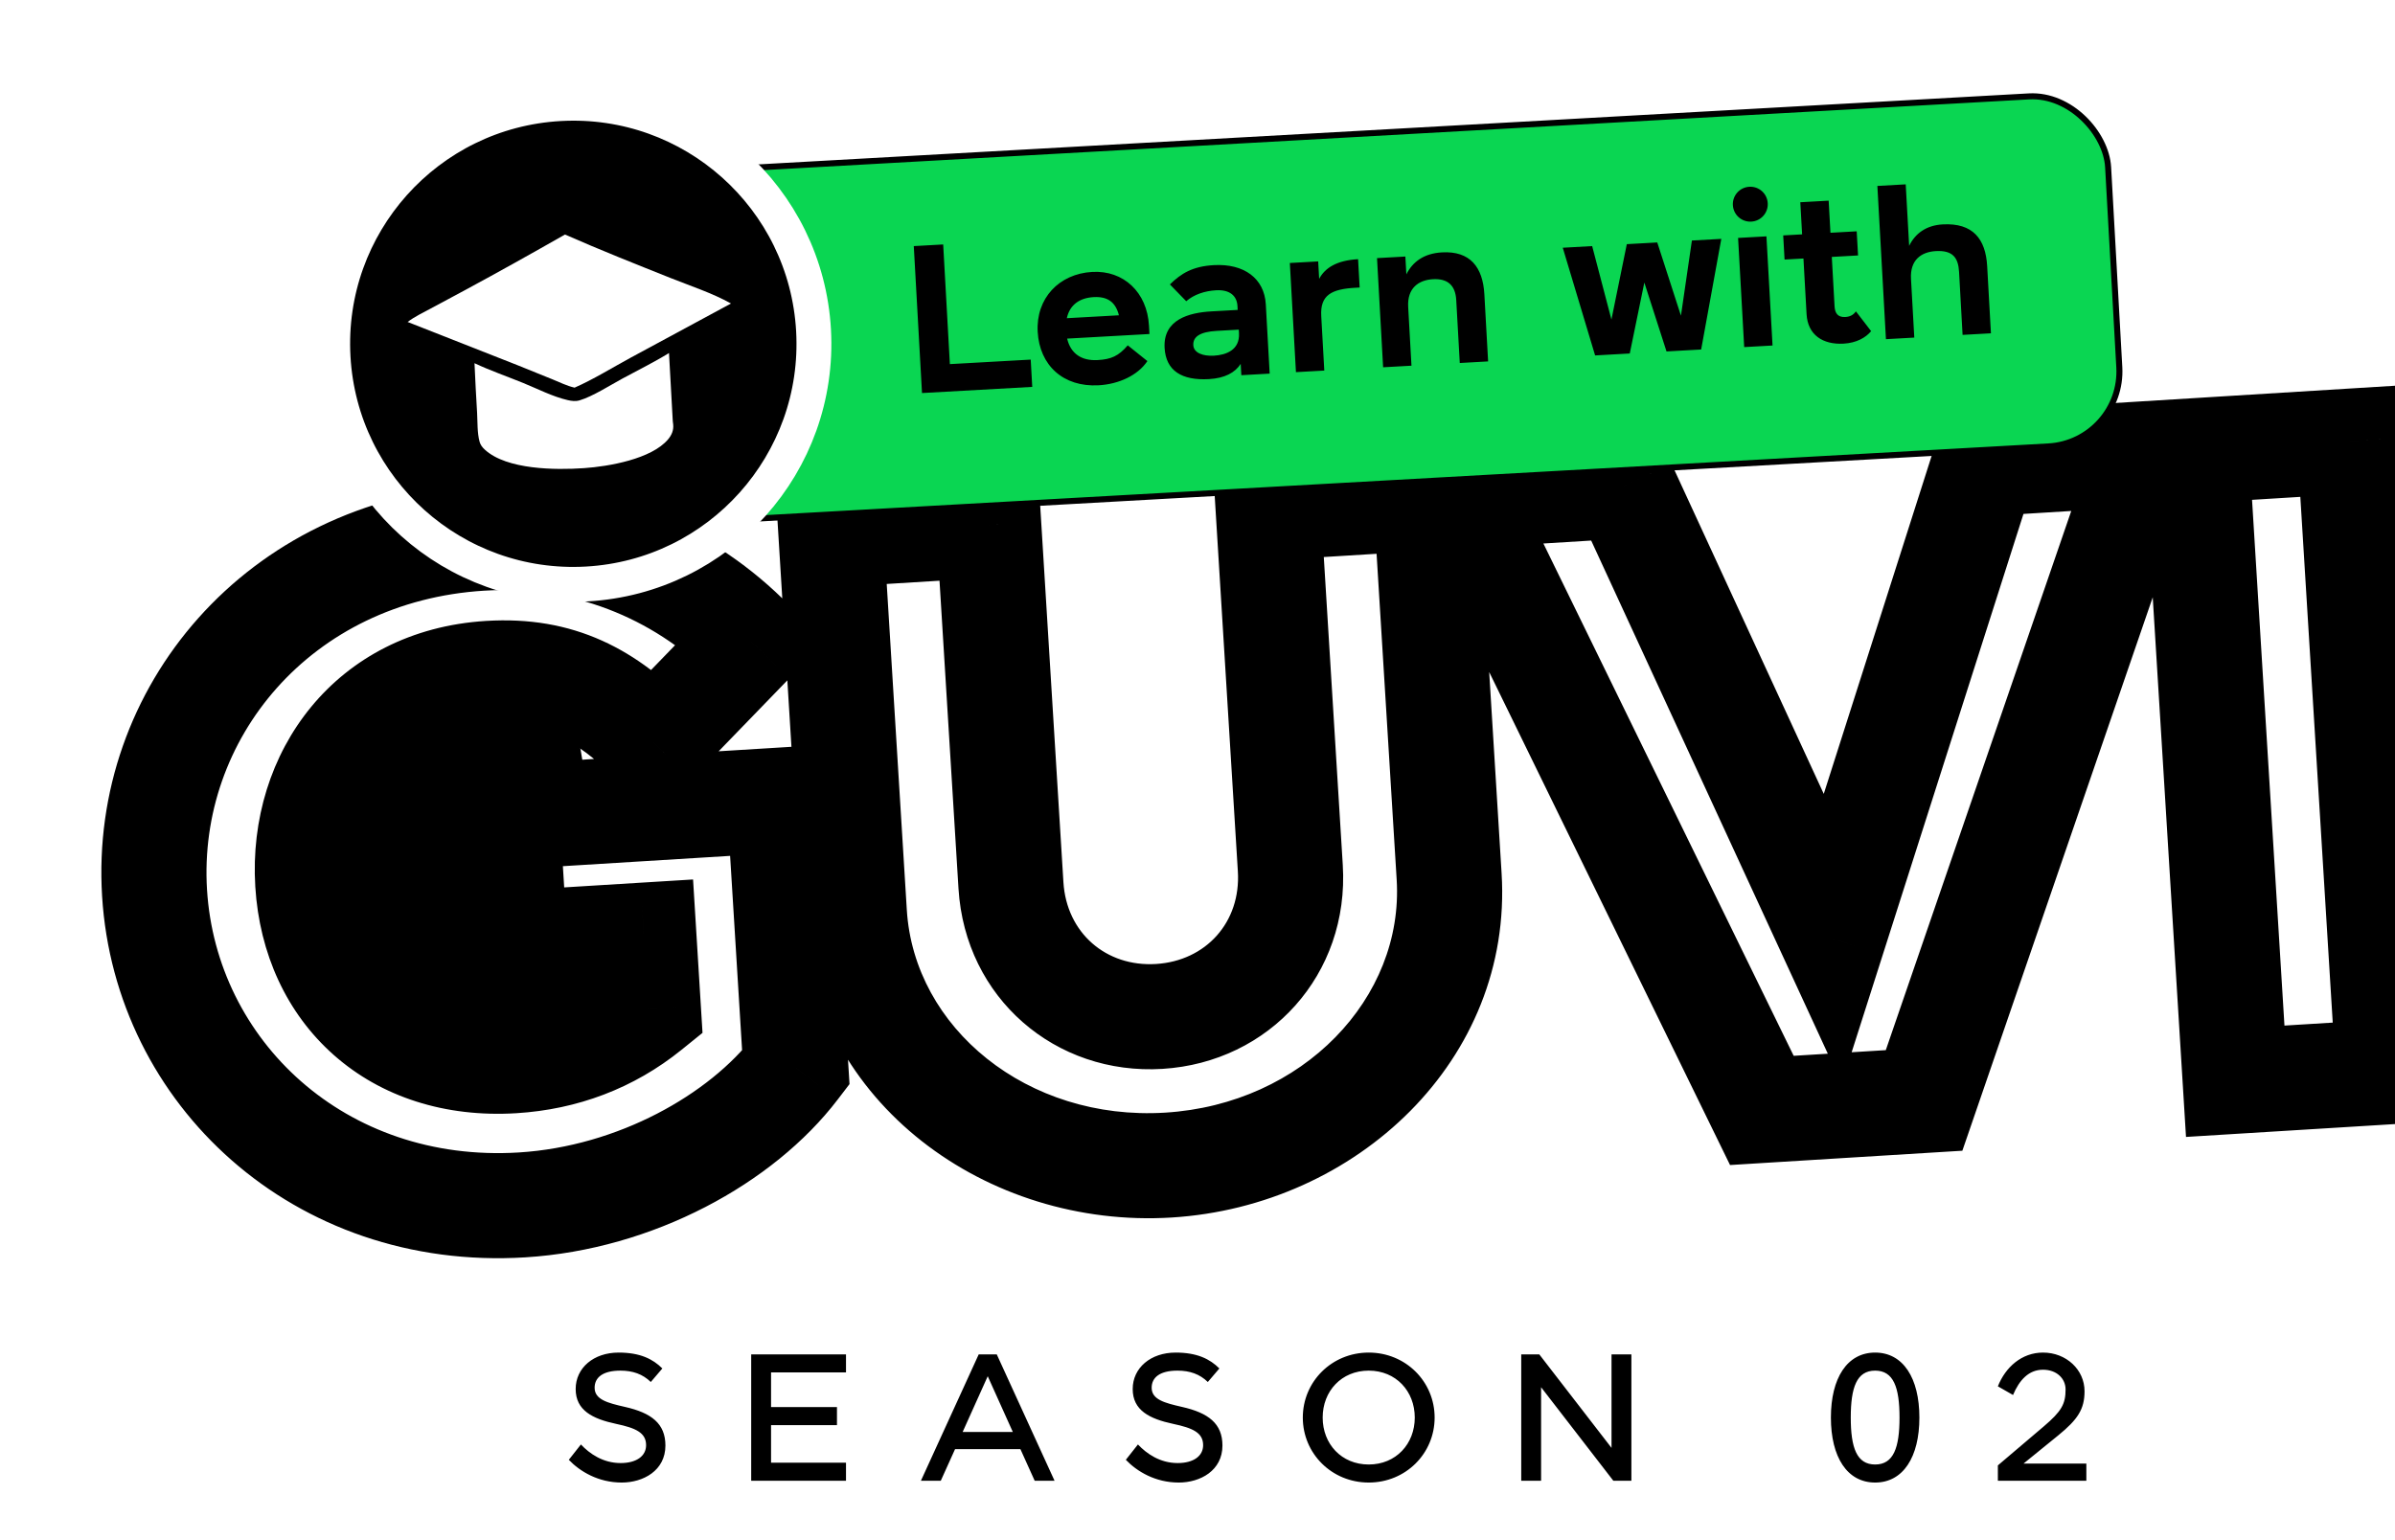
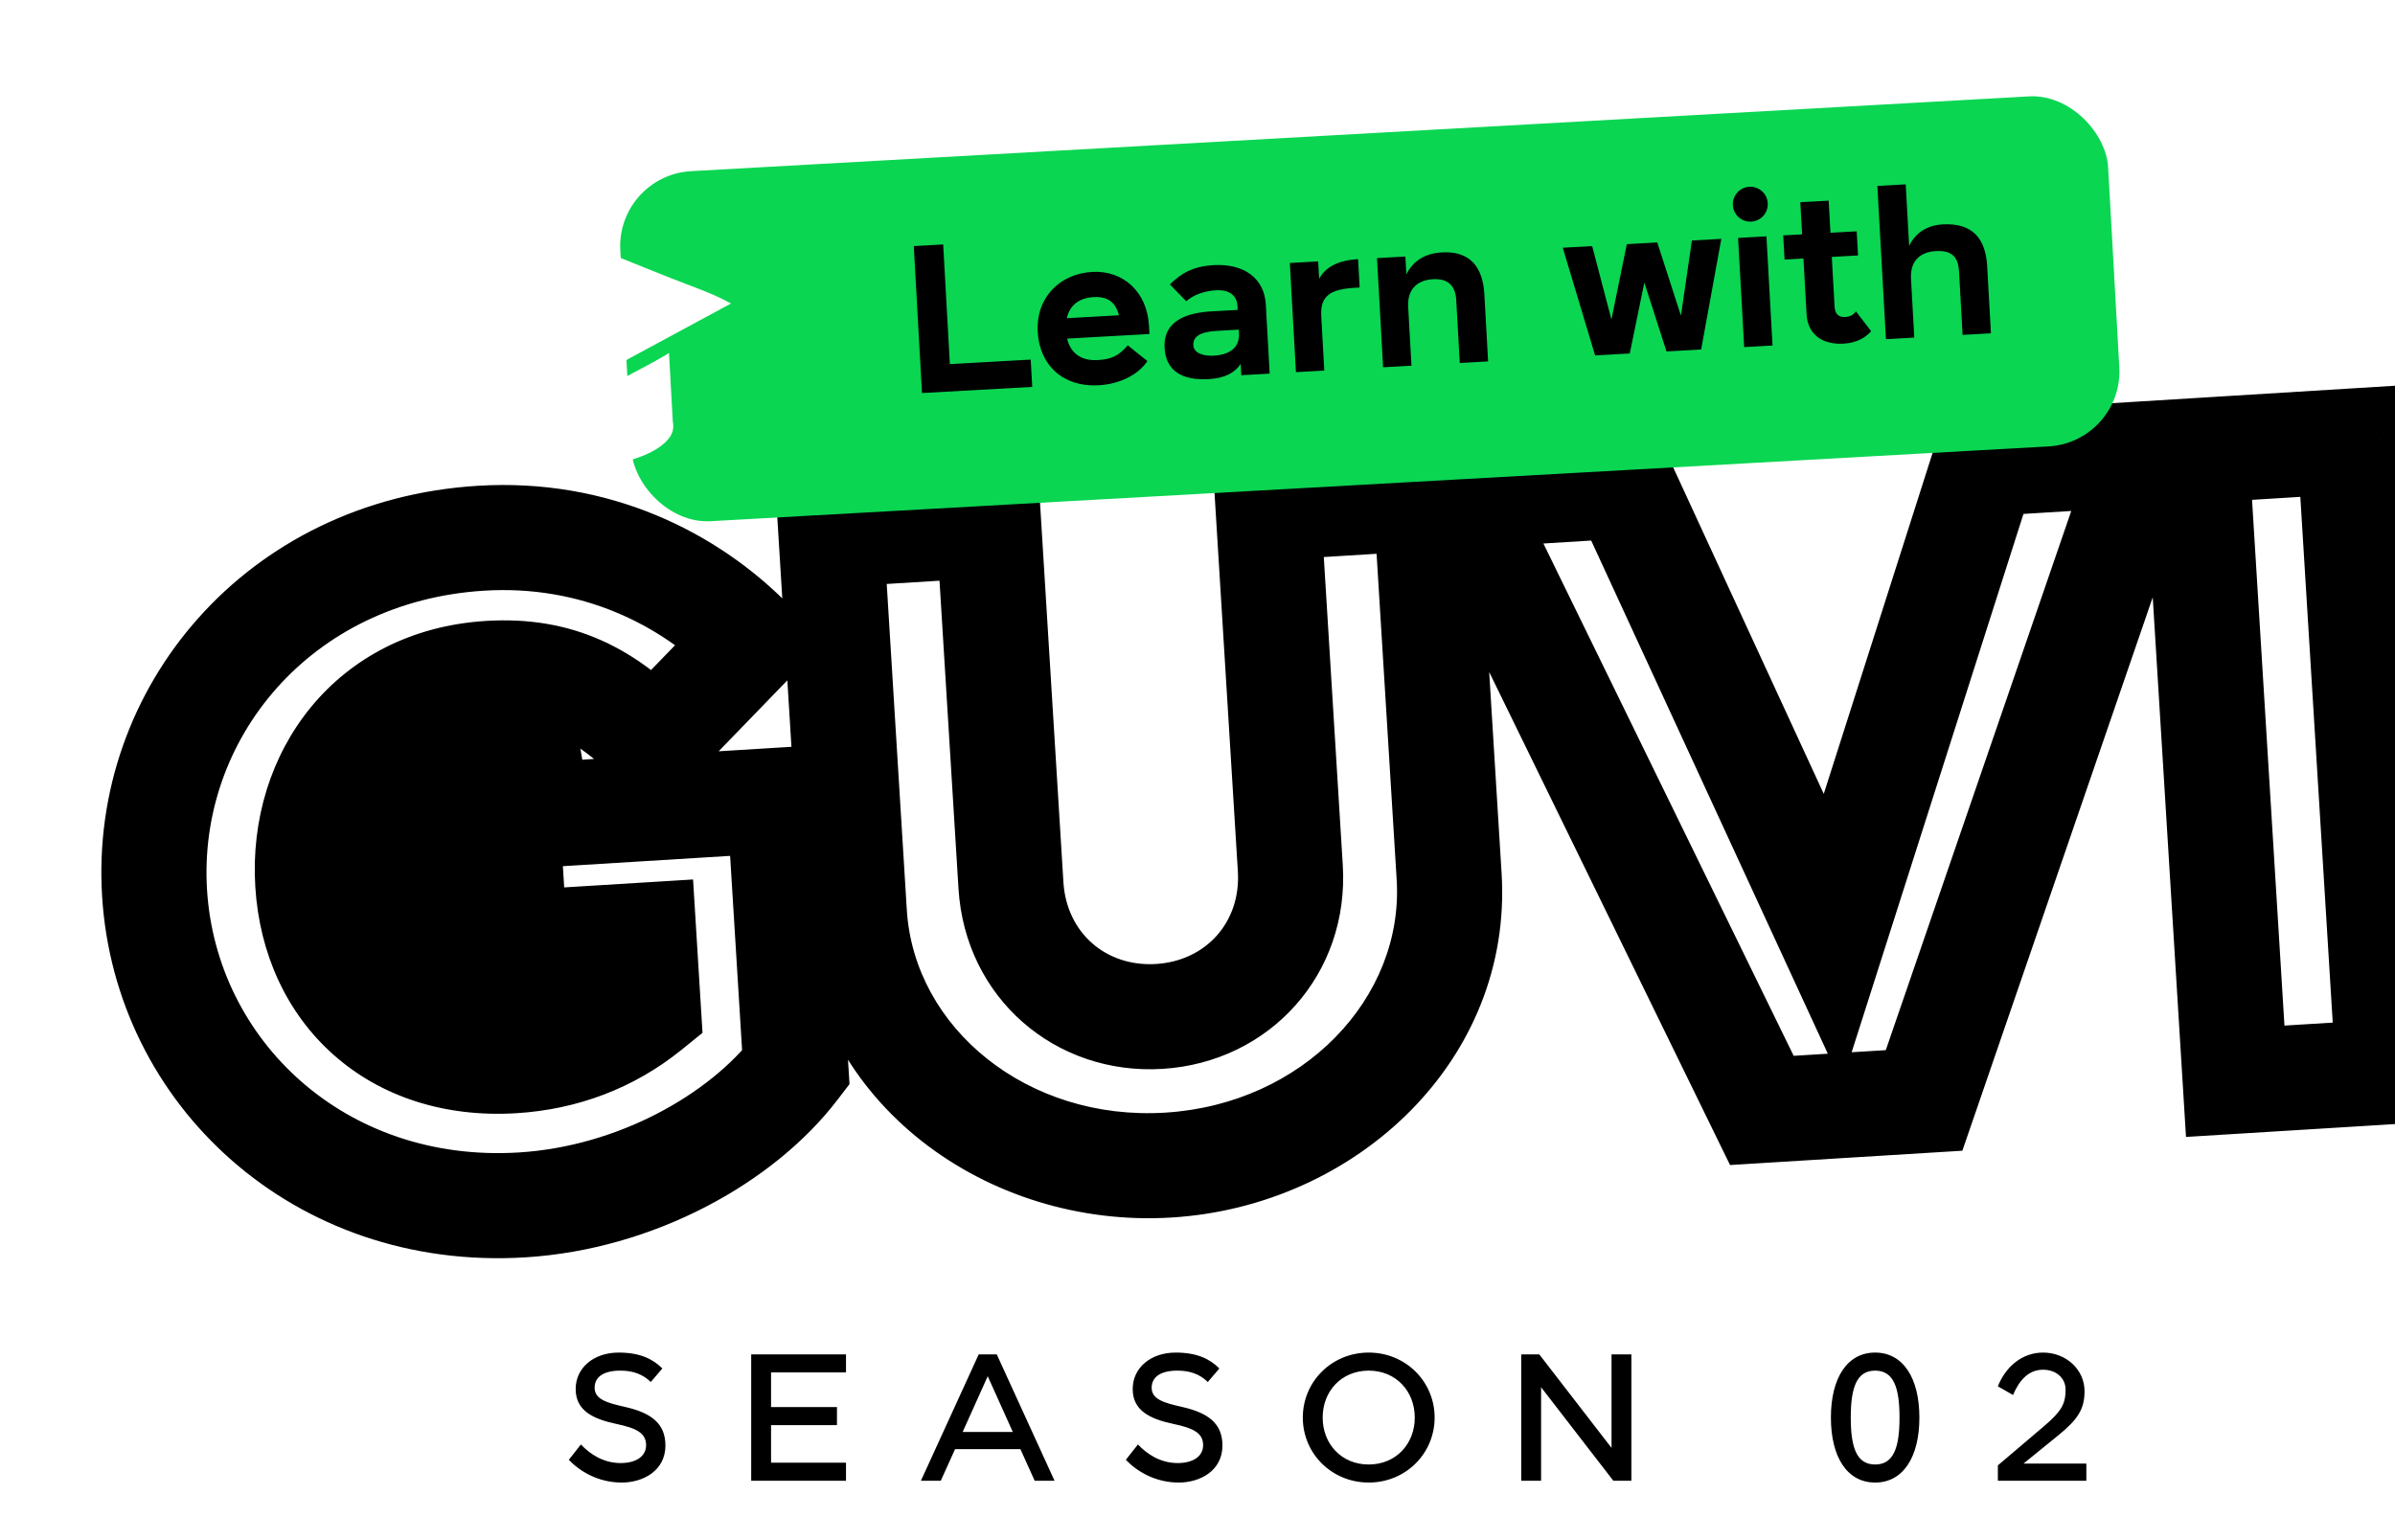
<svg xmlns="http://www.w3.org/2000/svg" fill="none" viewBox="0 0 269 173" height="173" width="269">
  <path fill="black" d="M67.931 119.615C70.635 118.533 66.804 93.023 64.551 80.403C62.523 78.825 57.925 75.332 55.762 73.98C53.598 72.628 43.818 80.403 39.198 84.459C36.945 91.558 32.438 106.093 32.438 107.445C32.438 109.136 64.551 120.967 67.931 119.615Z" />
  <g filter="url(#filter0_d_4123_2252)">
    <mask fill="black" height="102.953" width="266.856" y="41.836" x="-0.917" maskUnits="userSpaceOnUse" id="path-2-outside-1_4123_2252">
      <rect height="102.953" width="266.856" y="41.836" x="-0.917" fill="white" />
-       <path d="M25.101 99.939C25.856 112.186 34.914 120.671 48.173 119.853C53.841 119.504 59.005 117.56 63.36 114.041L62.849 105.741L48.374 106.633L47.501 92.462L78.069 90.578L78.256 93.615L78.942 104.749L79.922 120.64C73.81 128.637 61.925 135.262 49.171 136.048C26.397 137.452 9.136 121.142 7.894 100.999C6.653 80.857 21.781 62.551 44.555 61.147C57.308 60.361 67.893 65.602 74.94 72.787L63.955 84.133C58.747 78.764 53.386 75.843 45.491 76.33C32.231 77.147 24.346 87.692 25.101 99.939ZM104.082 100.151C104.638 109.16 111.932 115.416 120.738 114.873C129.544 114.33 136.015 107.226 135.46 98.217L132.965 57.73L150.678 56.638L153.298 99.15C154.352 116.256 139.886 130.457 121.768 131.574C103.65 132.691 87.548 120.373 86.494 103.267L83.874 60.756L101.587 59.664L104.082 100.151ZM196.378 106.147L213.409 52.772L231.628 51.649L206.642 124.311L188.423 125.434L154.703 56.39L172.922 55.267L196.378 106.147ZM237.223 51.304L254.43 50.244L258.797 121.096L241.59 122.157L237.223 51.304Z" />
    </mask>
    <path fill="white" d="M25.101 99.939C25.856 112.186 34.914 120.671 48.173 119.853C53.841 119.504 59.005 117.56 63.36 114.041L62.849 105.741L48.374 106.633L47.501 92.462L78.069 90.578L78.256 93.615L78.942 104.749L79.922 120.64C73.81 128.637 61.925 135.262 49.171 136.048C26.397 137.452 9.136 121.142 7.894 100.999C6.653 80.857 21.781 62.551 44.555 61.147C57.308 60.361 67.893 65.602 74.94 72.787L63.955 84.133C58.747 78.764 53.386 75.843 45.491 76.33C32.231 77.147 24.346 87.692 25.101 99.939ZM104.082 100.151C104.638 109.16 111.932 115.416 120.738 114.873C129.544 114.33 136.015 107.226 135.46 98.217L132.965 57.73L150.678 56.638L153.298 99.15C154.352 116.256 139.886 130.457 121.768 131.574C103.65 132.691 87.548 120.373 86.494 103.267L83.874 60.756L101.587 59.664L104.082 100.151ZM196.378 106.147L213.409 52.772L231.628 51.649L206.642 124.311L188.423 125.434L154.703 56.39L172.922 55.267L196.378 106.147ZM237.223 51.304L254.43 50.244L258.797 121.096L241.59 122.157L237.223 51.304Z" />
    <path mask="url(#path-2-outside-1_4123_2252)" fill="black" d="M63.36 114.041L67.071 118.632L69.44 116.718L69.252 113.677L63.36 114.041ZM62.849 105.741L68.741 105.377L68.378 99.485L62.485 99.848L62.849 105.741ZM48.374 106.633L42.482 106.996L42.845 112.888L48.737 112.525L48.374 106.633ZM47.501 92.462L47.138 86.57L41.245 86.933L41.608 92.825L47.501 92.462ZM78.069 90.578L83.961 90.215L83.598 84.323L77.706 84.686L78.069 90.578ZM79.922 120.64L84.612 124.225L85.95 122.475L85.814 120.277L79.922 120.64ZM74.94 72.787L79.181 76.894L83.183 72.761L79.155 68.654L74.94 72.787ZM63.955 84.133L59.718 88.243L63.959 92.616L68.197 88.239L63.955 84.133ZM19.209 100.302C19.672 107.817 22.726 114.523 28.038 119.219C33.361 123.924 40.532 126.239 48.536 125.746L47.81 113.961C42.555 114.285 38.567 112.767 35.858 110.372C33.138 107.968 31.285 104.309 30.994 99.576L19.209 100.302ZM48.536 125.746C55.374 125.324 61.721 122.956 67.071 118.632L59.649 109.449C56.289 112.165 52.308 113.684 47.81 113.961L48.536 125.746ZM69.252 113.677L68.741 105.377L56.956 106.104L57.468 114.404L69.252 113.677ZM62.485 99.848L48.011 100.74L48.737 112.525L63.212 111.633L62.485 99.848ZM54.267 106.27L53.393 92.099L41.608 92.825L42.482 106.996L54.267 106.27ZM47.864 98.355L78.432 96.471L77.706 84.686L47.138 86.57L47.864 98.355ZM72.176 90.941L72.364 93.978L84.148 93.252L83.961 90.215L72.176 90.941ZM72.364 93.978L73.05 105.112L84.835 104.386L84.148 93.252L72.364 93.978ZM73.05 105.112L74.029 121.003L85.814 120.277L84.835 104.386L73.05 105.112ZM75.231 117.055C70.226 123.604 59.966 129.468 48.808 130.156L49.535 141.941C63.884 141.056 77.394 133.669 84.612 124.225L75.231 117.055ZM48.808 130.156C29.247 131.362 14.825 117.484 13.787 100.636L2.002 101.363C3.446 124.8 23.547 143.542 49.535 141.941L48.808 130.156ZM13.787 100.636C12.748 83.789 25.357 68.245 44.918 67.039L44.192 55.255C18.204 56.856 0.557 77.925 2.002 101.363L13.787 100.636ZM44.918 67.039C55.761 66.371 64.728 70.805 70.725 76.921L79.155 68.654C71.059 60.398 58.856 54.351 44.192 55.255L44.918 67.039ZM70.699 68.681L59.714 80.026L68.197 88.239L79.181 76.894L70.699 68.681ZM68.193 80.022C65.269 77.008 62.031 74.397 58.154 72.652C54.218 70.881 49.935 70.141 45.127 70.437L45.854 82.222C48.941 82.032 51.286 82.509 53.308 83.419C55.387 84.355 57.434 85.889 59.718 88.243L68.193 80.022ZM45.127 70.437C28.26 71.477 18.276 85.166 19.209 100.302L30.994 99.576C30.417 90.218 36.202 82.817 45.854 82.222L45.127 70.437ZM132.965 57.73L132.601 51.838L126.709 52.201L127.072 58.093L132.965 57.73ZM150.678 56.638L156.57 56.275L156.207 50.383L150.315 50.746L150.678 56.638ZM83.874 60.756L83.511 54.863L77.618 55.227L77.981 61.119L83.874 60.756ZM101.587 59.664L107.479 59.301L107.116 53.408L101.224 53.772L101.587 59.664ZM98.19 100.514C98.949 112.827 109.091 121.506 121.101 120.765L120.375 108.981C114.773 109.326 110.326 105.492 109.975 99.788L98.19 100.514ZM121.101 120.765C133.111 120.025 142.111 110.167 141.352 97.854L129.568 98.581C129.919 104.285 125.977 108.635 120.375 108.981L121.101 120.765ZM141.352 97.854L138.857 57.367L127.072 58.093L129.568 98.581L141.352 97.854ZM133.328 63.623L151.041 62.531L150.315 50.746L132.601 51.838L133.328 63.623ZM144.785 57.002L147.406 99.513L159.19 98.787L156.57 56.275L144.785 57.002ZM147.406 99.513C148.223 112.773 136.893 124.727 121.404 125.682L122.131 137.466C142.878 136.188 160.482 119.738 159.19 98.787L147.406 99.513ZM121.404 125.682C105.916 126.636 93.204 116.164 92.386 102.904L80.602 103.63C81.893 124.582 101.383 138.745 122.131 137.466L121.404 125.682ZM92.386 102.904L89.766 60.392L77.981 61.119L80.602 103.63L92.386 102.904ZM84.237 66.648L101.95 65.556L101.224 53.772L83.511 54.863L84.237 66.648ZM95.695 60.027L98.19 100.514L109.975 99.788L107.479 59.301L95.695 60.027ZM196.378 106.147L191.017 108.619L197.382 122.424L202.003 107.942L196.378 106.147ZM213.409 52.772L213.046 46.88L209.013 47.128L207.785 50.977L213.409 52.772ZM231.628 51.649L237.211 53.569L240.084 45.213L231.265 45.757L231.628 51.649ZM206.642 124.311L207.005 130.203L210.942 129.961L212.225 126.231L206.642 124.311ZM188.423 125.434L183.118 128.025L184.849 131.569L188.786 131.326L188.423 125.434ZM154.703 56.39L154.34 50.498L145.52 51.041L149.398 58.981L154.703 56.39ZM172.922 55.267L178.283 52.796L176.592 49.126L172.559 49.375L172.922 55.267ZM202.003 107.942L219.033 54.567L207.785 50.977L190.754 104.352L202.003 107.942ZM213.772 58.664L231.992 57.541L231.265 45.757L213.046 46.88L213.772 58.664ZM226.046 49.729L201.059 122.391L212.225 126.231L237.211 53.569L226.046 49.729ZM206.279 118.418L188.06 119.541L188.786 131.326L207.005 130.203L206.279 118.418ZM193.728 122.843L160.008 53.8L149.398 58.981L183.118 128.025L193.728 122.843ZM155.066 62.283L173.285 61.16L172.559 49.375L154.34 50.498L155.066 62.283ZM167.561 57.739L191.017 108.619L201.74 103.675L178.283 52.796L167.561 57.739ZM237.223 51.304L236.86 45.412L230.968 45.775L231.331 51.667L237.223 51.304ZM254.43 50.244L260.323 49.881L259.959 43.988L254.067 44.351L254.43 50.244ZM258.797 121.096L259.16 126.989L265.053 126.626L264.689 120.733L258.797 121.096ZM241.59 122.157L235.698 122.52L236.061 128.412L241.953 128.049L241.59 122.157ZM237.586 57.197L254.793 56.136L254.067 44.351L236.86 45.412L237.586 57.197ZM248.538 50.607L252.905 121.46L264.689 120.733L260.323 49.881L248.538 50.607ZM258.434 115.204L241.227 116.264L241.953 128.049L259.16 126.989L258.434 115.204ZM247.482 121.794L243.116 50.941L231.331 51.667L235.698 122.52L247.482 121.794Z" />
  </g>
  <path fill="black" d="M64.658 156.06C64.658 153.687 66.666 151.963 69.485 151.963C71.898 151.963 73.338 152.693 74.393 153.748L73.095 155.269C72.182 154.377 71.067 153.991 69.688 153.991C67.7 153.991 66.787 154.762 66.787 155.918C66.787 157.236 68.227 157.622 70.195 158.068C73.156 158.737 74.738 159.934 74.738 162.408C74.738 165.227 72.243 166.566 69.83 166.566C67.213 166.566 65.144 165.329 63.887 164.011L65.246 162.287C66.219 163.321 67.72 164.376 69.708 164.376C71.493 164.376 72.568 163.585 72.568 162.368C72.568 160.968 71.412 160.441 69.201 159.974C66.544 159.407 64.658 158.453 64.658 156.06ZM95.02 166.363H84.372V152.166H95.02V154.194H86.603V158.088H94.006V160.116H86.603V164.335H95.02V166.363ZM114.611 162.814H107.269L105.666 166.363H103.435L109.926 152.166H111.954L118.444 166.363H116.213L114.611 162.814ZM110.94 154.62L108.12 160.887H113.759L110.94 154.62ZM127.222 156.06C127.222 153.687 129.23 151.963 132.049 151.963C134.463 151.963 135.903 152.693 136.957 153.748L135.659 155.269C134.747 154.377 133.631 153.991 132.252 153.991C130.264 153.991 129.352 154.762 129.352 155.918C129.352 157.236 130.792 157.622 132.759 158.068C135.72 158.737 137.302 159.934 137.302 162.408C137.302 165.227 134.808 166.566 132.394 166.566C129.778 166.566 127.709 165.329 126.451 164.011L127.81 162.287C128.784 163.321 130.285 164.376 132.272 164.376C134.057 164.376 135.132 163.585 135.132 162.368C135.132 160.968 133.976 160.441 131.765 159.974C129.108 159.407 127.222 158.453 127.222 156.06ZM148.559 159.265C148.559 162.226 150.668 164.538 153.731 164.538C156.793 164.538 158.903 162.226 158.903 159.265C158.903 156.303 156.793 153.991 153.731 153.991C150.668 153.991 148.559 156.303 148.559 159.265ZM146.328 159.265C146.328 155.228 149.573 151.963 153.731 151.963C157.889 151.963 161.134 155.228 161.134 159.265C161.134 163.301 157.889 166.566 153.731 166.566C149.573 166.566 146.328 163.301 146.328 159.265ZM181.002 152.166H183.233V166.363H181.205L173.092 155.857V166.363H170.861V152.166H172.889L181.002 162.672V152.166ZM207.873 159.265C207.873 162.652 208.542 164.538 210.611 164.538C212.679 164.538 213.349 162.652 213.349 159.265C213.349 155.877 212.679 153.991 210.611 153.991C208.542 153.991 207.873 155.877 207.873 159.265ZM205.642 159.265C205.642 154.823 207.467 151.963 210.611 151.963C213.754 151.963 215.58 154.823 215.58 159.265C215.58 163.706 213.754 166.566 210.611 166.566C207.467 166.566 205.642 163.706 205.642 159.265ZM227.275 164.436H234.333V166.363H224.395V164.639L229.526 160.279C231.554 158.555 232 157.743 232 156.101C232 154.904 231.027 153.89 229.465 153.89C227.863 153.89 226.808 155.046 226.098 156.729L224.395 155.756C225.246 153.606 227.072 151.963 229.465 151.963C232.081 151.963 234.13 153.89 234.13 156.303C234.13 158.332 233.359 159.488 231.169 161.272L227.275 164.436Z" />
  <rect fill="#0AD652" transform="rotate(-3.2 69.2 19.701)" rx="8.436" height="39.388" width="167.368" y="19.701" x="69.2" />
-   <rect stroke-width="0.675" stroke="black" transform="rotate(-3.2 69.2 19.701)" rx="8.436" height="39.388" width="167.368" y="19.701" x="69.2" />
  <path fill="black" d="M102.634 27.65L105.936 27.465L106.687 40.909L115.767 40.401L115.939 43.467L103.557 44.159L102.634 27.65ZM125.674 35.423C125.309 33.977 124.442 33.292 122.839 33.381C121.235 33.471 120.144 34.265 119.824 35.75L125.674 35.423ZM116.551 37.282C116.341 33.532 118.93 30.761 122.68 30.551C126.195 30.355 128.841 32.833 129.051 36.583L129.103 37.526L119.858 38.043C120.261 39.748 121.489 40.554 123.281 40.454C124.791 40.37 125.623 40.016 126.667 38.798L128.871 40.568C127.801 42.165 125.68 43.159 123.392 43.287C119.407 43.51 116.76 41.032 116.551 37.282ZM134.03 38.789C134.077 39.638 135.093 40.03 136.343 39.961C137.711 39.884 139.264 39.324 139.159 37.437L139.137 37.036L136.66 37.175C134.797 37.279 133.976 37.822 134.03 38.789ZM130.805 39.087C130.627 35.903 133.541 35.125 136.064 34.984L139.013 34.819L138.988 34.371C138.926 33.263 138.151 32.525 136.594 32.612C135.321 32.683 134.113 33.082 133.233 33.841L131.4 31.956C132.656 30.727 133.936 29.922 136.342 29.787C139.714 29.599 142.008 31.269 142.172 34.193L142.607 41.976L139.423 42.154L139.352 40.881C138.72 41.862 137.573 42.494 135.78 42.594C132.738 42.764 130.949 41.658 130.805 39.087ZM152.714 32.303L152.243 32.329C149.554 32.479 148.266 33.143 148.398 35.501L148.741 41.633L145.557 41.811L144.871 29.547L148.055 29.369L148.164 31.327C148.828 30.083 150.154 29.252 152.536 29.119L152.714 32.303ZM154.663 29L157.847 28.822L157.959 30.826C158.66 29.415 159.932 28.468 161.961 28.355C165.121 28.178 166.549 30.015 166.719 33.057L167.141 40.605L163.957 40.783L163.561 33.707C163.469 32.056 162.597 31.277 160.946 31.369C159.343 31.459 158.044 32.359 158.163 34.482L158.532 41.086L155.348 41.264L154.663 29ZM175.525 27.833L178.827 27.649L180.992 35.903L182.719 27.431L186.139 27.24L188.799 35.467L190.03 27.022L193.332 26.838L191.07 39.267L187.178 39.484L184.687 31.745L183.051 39.715L179.159 39.933L175.525 27.833ZM194.633 23.051C194.572 21.966 195.396 21.044 196.481 20.984C197.566 20.923 198.487 21.747 198.548 22.832C198.609 23.917 197.785 24.838 196.7 24.899C195.615 24.959 194.693 24.136 194.633 23.051ZM195.217 26.732L198.401 26.554L199.087 38.819L195.903 38.997L195.217 26.732ZM207.069 38.609C204.734 38.74 203.039 37.628 202.909 35.293L202.559 29.043L200.437 29.161L200.285 26.449L202.408 26.33L202.206 22.722L205.39 22.544L205.592 26.152L208.54 25.988L208.692 28.7L205.743 28.865L206.053 34.407C206.093 35.115 206.36 35.668 207.257 35.617C207.846 35.585 208.21 35.328 208.451 34.983L210.161 37.206C209.562 37.925 208.531 38.527 207.069 38.609ZM210.861 20.89L214.045 20.712L214.431 27.622C215.111 26.235 216.337 25.315 218.2 25.211C221.597 25.021 223.024 26.858 223.194 29.9L223.616 37.447L220.432 37.625L220.037 30.55C219.946 28.922 219.309 28.106 217.422 28.212C215.794 28.303 214.52 29.202 214.638 31.325L215.008 37.929L211.824 38.107L210.861 20.89Z" />
-   <circle stroke-width="3.917" stroke="white" fill="black" transform="rotate(-3.2 64.392 38.626)" r="27.026" cy="38.626" cx="64.392" />
  <g filter="url(#filter1_dii_4123_2252)">
    <path fill="white" d="M53.295 40.337C55.067 41.17 56.942 41.816 58.755 42.554C60.355 43.205 62.077 44.095 63.759 44.481C64.214 44.586 64.646 44.643 65.103 44.508C66.545 44.084 68.569 42.788 69.929 42.052C71.666 41.111 73.461 40.231 75.14 39.193L75.565 46.853C75.581 46.971 75.597 47.09 75.609 47.208C75.677 47.855 75.452 48.398 75.035 48.893C73.173 51.104 68.382 51.936 65.587 52.127C62.385 52.347 56.931 52.31 54.465 50.058C54.181 49.798 53.967 49.529 53.864 49.155C53.592 48.163 53.645 46.946 53.587 45.917C53.483 44.057 53.367 42.197 53.295 40.337Z" />
  </g>
  <g filter="url(#filter2_dii_4123_2252)">
    <path fill="white" d="M63.459 25.879C67.367 27.602 71.366 29.188 75.334 30.771C77.572 31.664 80.001 32.455 82.105 33.629L70.864 39.7C68.843 40.794 66.615 42.178 64.536 43.082C63.708 42.9 62.859 42.477 62.073 42.158L58.154 40.572L45.782 35.703C46.574 35.104 47.5 34.665 48.374 34.195L52.159 32.164C55.949 30.12 59.718 28.011 63.459 25.879Z" />
  </g>
  <defs>
    <filter color-interpolation-filters="sRGB" filterUnits="userSpaceOnUse" height="90.906" width="262.801" y="47.543" x="5.586" id="filter0_d_4123_2252">
      <feFlood result="BackgroundImageFix" flood-opacity="0" />
      <feColorMatrix result="hardAlpha" values="0 0 0 0 0 0 0 0 0 0 0 0 0 0 0 0 0 0 127 0" type="matrix" in="SourceAlpha" />
      <feOffset dy="-0.676" dx="9.465" />
      <feComposite operator="out" in2="hardAlpha" />
      <feColorMatrix values="0 0 0 0 0 0 0 0 0 0 0 0 0 0 0 0 0 0 1 0" type="matrix" />
      <feBlend result="effect1_dropShadow_4123_2252" in2="BackgroundImageFix" mode="normal" />
      <feBlend result="shape" in2="effect1_dropShadow_4123_2252" in="SourceGraphic" mode="normal" />
    </filter>
    <filter color-interpolation-filters="sRGB" filterUnits="userSpaceOnUse" height="14.903" width="24.2" y="38.721" x="52.357" id="filter1_dii_4123_2252">
      <feFlood result="BackgroundImageFix" flood-opacity="0" />
      <feColorMatrix result="hardAlpha" values="0 0 0 0 0 0 0 0 0 0 0 0 0 0 0 0 0 0 127 0" type="matrix" in="SourceAlpha" />
      <feOffset dy="0.47" />
      <feGaussianBlur stdDeviation="0.47" />
      <feColorMatrix values="0 0 0 0 0.005 0 0 0 0 0.188 0 0 0 0 0.067 0 0 0 0.4 0" type="matrix" />
      <feBlend result="effect1_dropShadow_4123_2252" in2="BackgroundImageFix" mode="normal" />
      <feBlend result="shape" in2="effect1_dropShadow_4123_2252" in="SourceGraphic" mode="normal" />
      <feColorMatrix result="hardAlpha" values="0 0 0 0 0 0 0 0 0 0 0 0 0 0 0 0 0 0 127 0" type="matrix" in="SourceAlpha" />
      <feOffset dy="0.228" />
      <feGaussianBlur stdDeviation="0.114" />
      <feComposite k3="1" k2="-1" operator="arithmetic" in2="hardAlpha" />
      <feColorMatrix values="0 0 0 0 0.879 0 0 0 0 1 0 0 0 0 0.922 0 0 0 1 0" type="matrix" />
      <feBlend result="effect2_innerShadow_4123_2252" in2="shape" mode="normal" />
      <feColorMatrix result="hardAlpha" values="0 0 0 0 0 0 0 0 0 0 0 0 0 0 0 0 0 0 127 0" type="matrix" in="SourceAlpha" />
      <feOffset dy="-0.228" />
      <feGaussianBlur stdDeviation="0.114" />
      <feComposite k3="1" k2="-1" operator="arithmetic" in2="hardAlpha" />
      <feColorMatrix values="0 0 0 0 0.715 0 0 0 0 0.863 0 0 0 0 0.766 0 0 0 1 0" type="matrix" />
      <feBlend result="effect3_innerShadow_4123_2252" in2="effect2_innerShadow_4123_2252" mode="normal" />
    </filter>
    <filter color-interpolation-filters="sRGB" filterUnits="userSpaceOnUse" height="19.083" width="38.2" y="25.409" x="44.841" id="filter2_dii_4123_2252">
      <feFlood result="BackgroundImageFix" flood-opacity="0" />
      <feColorMatrix result="hardAlpha" values="0 0 0 0 0 0 0 0 0 0 0 0 0 0 0 0 0 0 127 0" type="matrix" in="SourceAlpha" />
      <feOffset dy="0.47" />
      <feGaussianBlur stdDeviation="0.47" />
      <feColorMatrix values="0 0 0 0 0.005 0 0 0 0 0.188 0 0 0 0 0.067 0 0 0 0.4 0" type="matrix" />
      <feBlend result="effect1_dropShadow_4123_2252" in2="BackgroundImageFix" mode="normal" />
      <feBlend result="shape" in2="effect1_dropShadow_4123_2252" in="SourceGraphic" mode="normal" />
      <feColorMatrix result="hardAlpha" values="0 0 0 0 0 0 0 0 0 0 0 0 0 0 0 0 0 0 127 0" type="matrix" in="SourceAlpha" />
      <feOffset dy="0.228" />
      <feGaussianBlur stdDeviation="0.114" />
      <feComposite k3="1" k2="-1" operator="arithmetic" in2="hardAlpha" />
      <feColorMatrix values="0 0 0 0 0.879 0 0 0 0 1 0 0 0 0 0.922 0 0 0 1 0" type="matrix" />
      <feBlend result="effect2_innerShadow_4123_2252" in2="shape" mode="normal" />
      <feColorMatrix result="hardAlpha" values="0 0 0 0 0 0 0 0 0 0 0 0 0 0 0 0 0 0 127 0" type="matrix" in="SourceAlpha" />
      <feOffset dy="-0.228" />
      <feGaussianBlur stdDeviation="0.114" />
      <feComposite k3="1" k2="-1" operator="arithmetic" in2="hardAlpha" />
      <feColorMatrix values="0 0 0 0 0.715 0 0 0 0 0.863 0 0 0 0 0.766 0 0 0 1 0" type="matrix" />
      <feBlend result="effect3_innerShadow_4123_2252" in2="effect2_innerShadow_4123_2252" mode="normal" />
    </filter>
  </defs>
</svg>